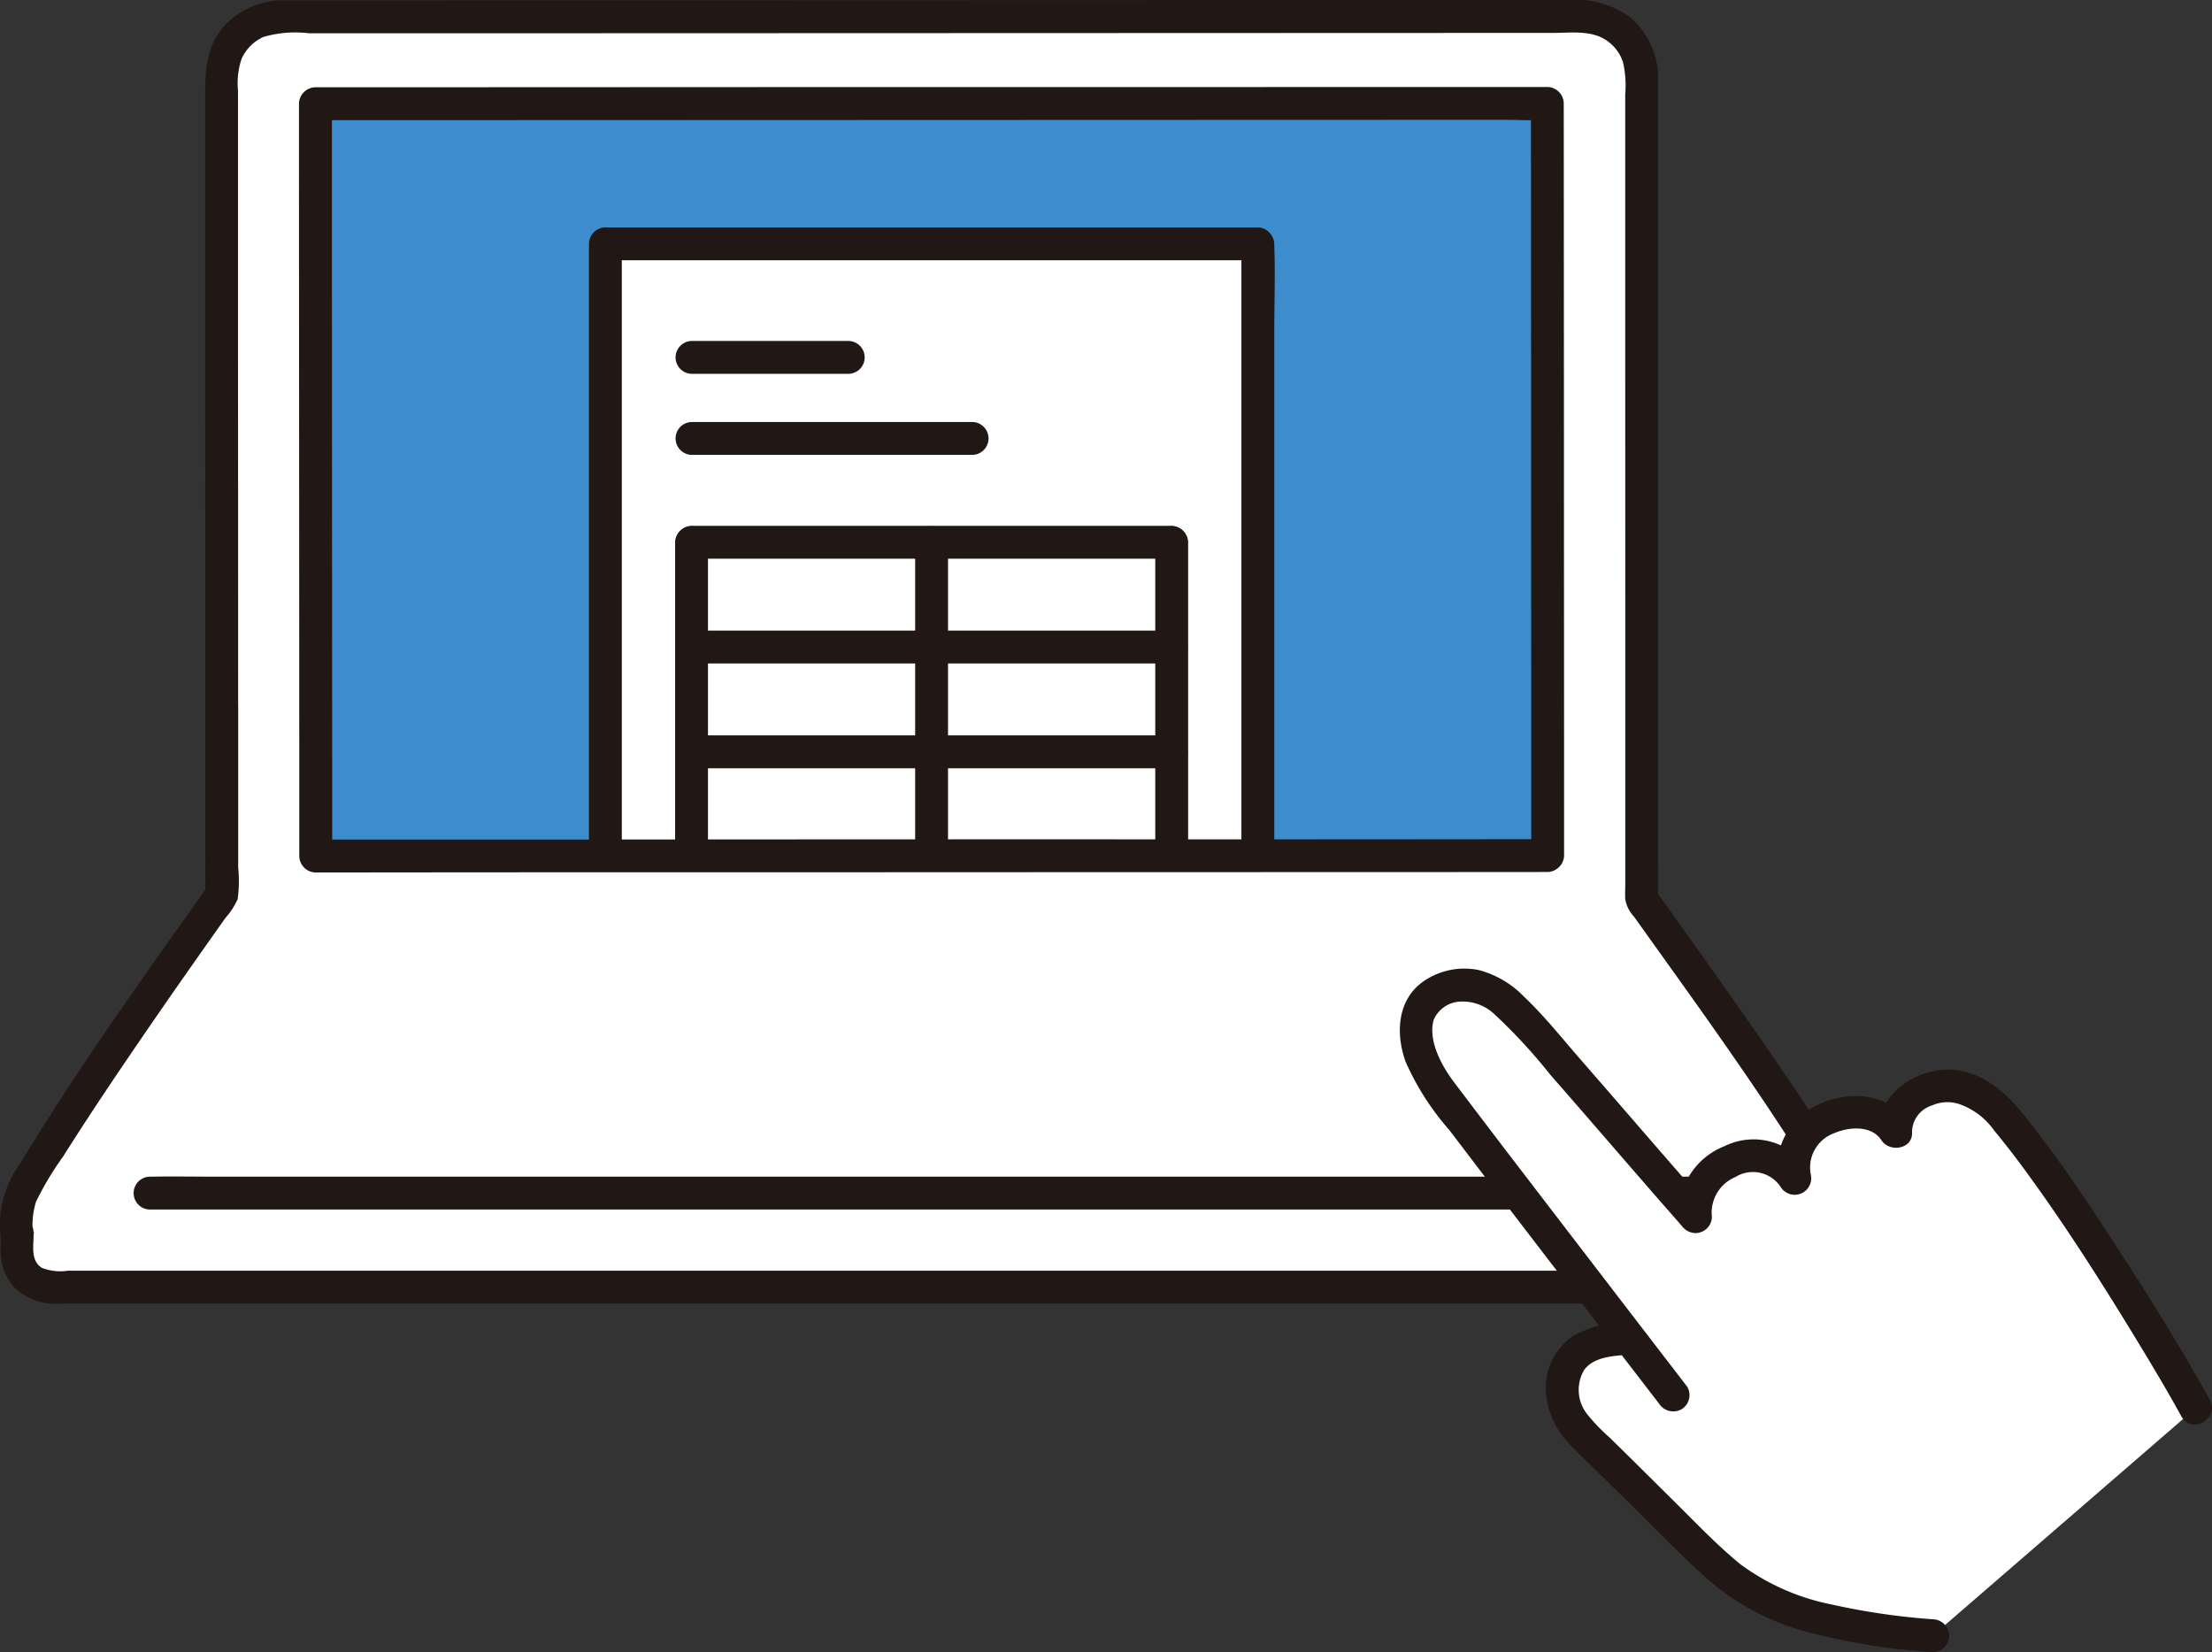
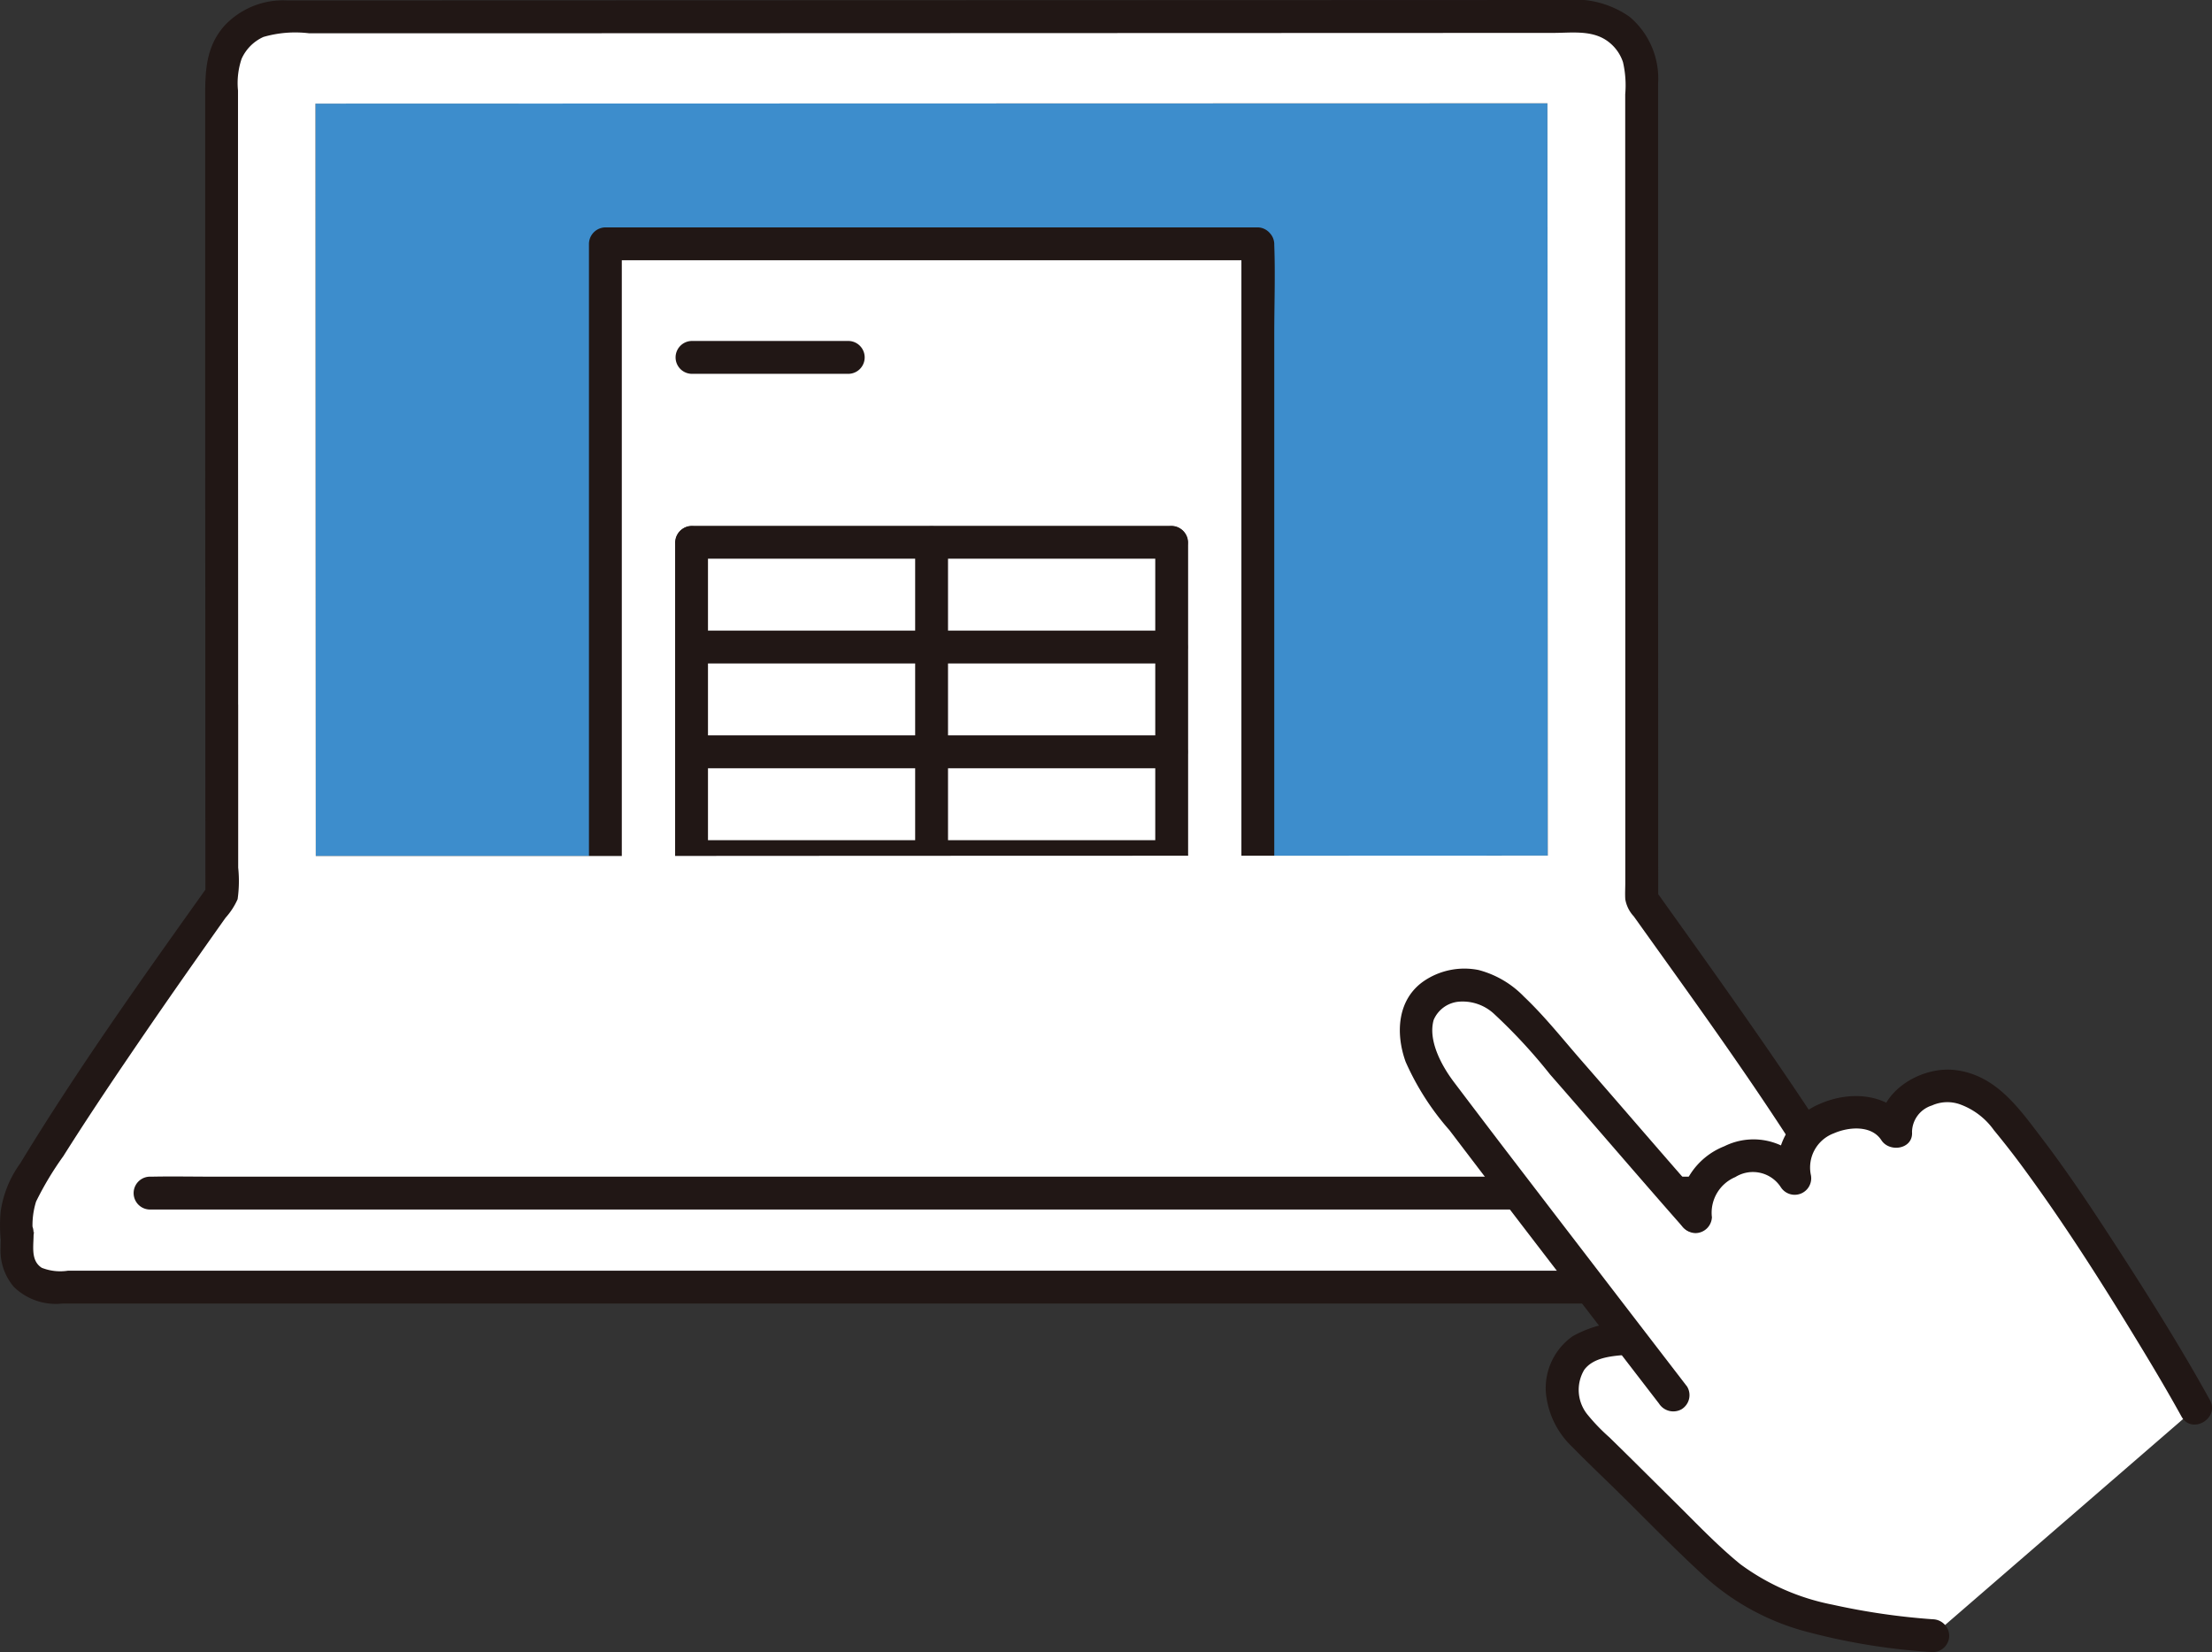
<svg xmlns="http://www.w3.org/2000/svg" width="151.652" height="113.258" viewBox="0 0 151.652 113.258">
  <rect x="0" y="0" width="151.652" height="113.258" fill="#333333" stroke="none" />
  <path d="M130.562,66.66c-3.727,0-10.537,0-18.775.009-14.212,0-32.687.009-46.937.019-8.172,0-14.954,0-18.751,0,0,0-.019-37.549-.023-51.579l84.463-.028C130.548,27.829,130.557,51.49,130.562,66.66Z" transform="translate(-24.45 -8.005)" fill="#3d8dcc" />
  <path d="M133.158,35.612H88.426V86.165h44.732Z" transform="translate(-46.922 -18.897)" fill="#fff" />
  <path d="M131.884,33.212H87.152a1.143,1.143,0,0,0-1.126,1.126V84.892a1.143,1.143,0,0,0,1.126,1.126h44.732a1.143,1.143,0,0,0,1.126-1.126V40.528c0-2.029.076-4.074,0-6.1,0-.029,0-.058,0-.087a1.127,1.127,0,0,0-2.253,0V82.76c0,.668-.056,1.364,0,2.03,0,.033,0,.068,0,.1l1.126-1.126H87.152l1.126,1.126V34.338l-1.126,1.126h44.732a1.127,1.127,0,0,0,0-2.253Z" transform="translate(-45.648 -17.623)" fill="#211715" />
-   <path d="M99.781,63.892h19.268a1.127,1.127,0,0,0,0-2.253H99.781a1.127,1.127,0,0,0,0,2.253Z" transform="translate(-52.37 -32.708)" fill="#211715" />
  <path d="M101.638,79.2h-.628v21.554h32.917V79.2h-32.29Z" transform="translate(-53.599 -42.025)" fill="#fff" />
  <path d="M133.675,77.967V99.519a1.127,1.127,0,0,0,2.253,0V77.967a1.127,1.127,0,0,0-2.253,0Z" transform="translate(-70.933 -40.794)" fill="#211715" />
  <path d="M100.174,94.358h32.733a1.127,1.127,0,0,0,0-2.253H100.174a1.127,1.127,0,0,0,0,2.253Z" transform="translate(-52.578 -48.874)" fill="#211715" />
  <path d="M100.421,109.665h32.617a1.127,1.127,0,0,0,0-2.253H100.421a1.127,1.127,0,0,0,0,2.253Z" transform="translate(-52.709 -56.997)" fill="#211715" />
  <path d="M168.745,77.967V99.519a1.127,1.127,0,0,0,2.253,0V77.967a1.127,1.127,0,0,0-2.253,0Z" transform="translate(-89.542 -40.794)" fill="#211715" />
  <path d="M99.781,124.972H132.7a1.127,1.127,0,0,0,0-2.253H99.781a1.127,1.127,0,0,0,0,2.253Z" transform="translate(-52.37 -65.119)" fill="#211715" />
  <path d="M98.611,77.967V99.52a1.127,1.127,0,0,0,2.253,0V77.967a1.127,1.127,0,0,0-2.253,0Z" transform="translate(-52.326 -40.794)" fill="#211715" />
  <path d="M132.7,76.8H99.78a1.127,1.127,0,0,0,0,2.253H132.7a1.127,1.127,0,0,0,0-2.253h0Z" transform="translate(-52.369 -40.751)" fill="#211715" />
  <path d="M99.781,52.054h10.777a1.127,1.127,0,0,0,0-2.253H99.781a1.127,1.127,0,0,0,0,2.253Z" transform="translate(-52.37 -26.426)" fill="#211715" />
  <path d="M127.381,82.755c-3.381-5.773-10.295-15.3-13.517-19.833-.006-15.964-.014-41.021-.012-56.449A4.074,4.074,0,0,0,109.775,2.4l-89.21.03A4.07,4.07,0,0,0,16.492,6.5c0,11.5.011,29.517.017,43.109,0,5.183,0,9.723.005,13.013C13.337,67.085,6.4,76.916,2.978,82.752a3.755,3.755,0,0,0-.512,1.9c0,3.569.014-1.137.014,2.5A2.358,2.358,0,0,0,4.838,89.51H125.05a2.829,2.829,0,0,0,2.828-2.825c0-.736.013-1.449.013-2.038a3.732,3.732,0,0,0-.51-1.892ZM88.646,59.937c-14.212,0-32.687.009-46.937.019-8.172,0-14.954,0-18.751,0,0,0-.019-37.549-.023-51.579L107.4,8.354c.009,12.743.019,36.4.023,51.574C103.694,59.932,96.884,59.932,88.646,59.937Z" transform="translate(-1.309 -1.273)" fill="#fff" />
  <path d="M16.327,48.339q0-12.437-.01-24.874,0-6,0-11.992,0-2.635,0-5.27a5.179,5.179,0,0,1,.249-2.176,2.991,2.991,0,0,1,1.494-1.494,7.847,7.847,0,0,1,3.134-.251h3.141l7.459,0,18.273-.006,20.514-.007,19.779-.007,16.135-.006c1.176,0,2.489-.191,3.536.443a2.9,2.9,0,0,1,1.239,1.562,7.072,7.072,0,0,1,.153,2.2v10.5q0,11.992.005,23.984,0,5.842,0,11.684,0,2.686,0,5.372,0,1.26,0,2.519c0,.374-.025.759,0,1.132a2.28,2.28,0,0,0,.585,1.173c4.058,5.687,8.189,11.343,11.9,17.268.4.646.82,1.293,1.19,1.96a6.193,6.193,0,0,1,.344,3.118,1.818,1.818,0,0,1-.844,1.711,2.341,2.341,0,0,1-1.257.232H4.654a3.453,3.453,0,0,1-1.791-.2c-.844-.539-.509-1.665-.568-2.51-.084-1.2-1.927-1.614-2.213-.3a6.673,6.673,0,0,0-.047.7H2.288a5.44,5.44,0,0,1,.185-2.429,21.569,21.569,0,0,1,1.866-3.11c1.461-2.317,2.982-4.6,4.521-6.861q2.285-3.363,4.628-6.687.984-1.4,1.976-2.8a4.842,4.842,0,0,0,.827-1.273,8.852,8.852,0,0,0,.039-2.165q0-5.574,0-11.147a1.127,1.127,0,0,0-2.253,0q0,6.507.005,13.013l.154-.568C9.8,67,5.345,73.243,1.377,79.771a7.415,7.415,0,0,0-1.33,3.275,9.938,9.938,0,0,0-.013,1.761,1.127,1.127,0,0,0,2.253,0c.021-.184.092-.679-.033-.1l-2.213-.3c.026.37,0,.75,0,1.121a3.83,3.83,0,0,0,.914,2.7,4.118,4.118,0,0,0,3.332,1.136H122.357a8.668,8.668,0,0,0,2.515-.164,4.039,4.039,0,0,0,2.242-1.725,5.486,5.486,0,0,0,.589-3.022,6.737,6.737,0,0,0-.656-3.54c-.4-.714-.843-1.406-1.277-2.1-.975-1.554-1.988-3.084-3.014-4.6-2.164-3.2-4.4-6.364-6.642-9.512q-1.291-1.81-2.584-3.619l.154.568q0-11.01-.008-22.019,0-11.8,0-23.609,0-5.138,0-10.276a5.534,5.534,0,0,0-1.947-4.591A6.559,6.559,0,0,0,107.31,0L91.726.006,72.377.012,52.063.019,33.584.025,19.7.03a5.5,5.5,0,0,0-4.334,1.759c-1.258,1.444-1.3,3.1-1.3,4.912q0,5.544,0,11.088,0,12.431.01,24.863,0,2.844,0,5.687a1.127,1.127,0,0,0,2.253,0Z" transform="translate(0 0)" fill="#211715" />
  <path d="M127.169,171.85H24.95c-1.383,0-2.77-.028-4.152,0-.06,0-.119,0-.179,0a1.127,1.127,0,0,0,0,2.253H122.837c1.383,0,2.77.028,4.152,0,.06,0,.119,0,.179,0a1.127,1.127,0,0,0,0-2.253Z" transform="translate(-10.364 -91.183)" fill="#211715" />
-   <path d="M129.288,64.26q-16.031.02-32.062.012-17.632,0-35.264.016-8.568,0-17.136,0l1.126,1.126q0-6.781-.007-13.562-.006-13.017-.012-26.035,0-5.991,0-11.981L44.8,14.968l13.144,0,20.9-.007,22.7-.008,18.712-.006,6.046,0c.937,0,1.9.064,2.837,0,.04,0,.081,0,.122,0l-1.126-1.126q.007,9.355.011,18.709,0,10.928.009,21.855,0,5.5,0,11.01a1.127,1.127,0,0,0,2.253,0q0-10.22-.008-20.44,0-10.685-.01-21.371,0-4.881-.006-9.763a1.143,1.143,0,0,0-1.126-1.126l-7.27,0-17.88.006L81.583,12.7,60.2,12.71,45.8,12.715H44.8a1.143,1.143,0,0,0-1.126,1.126q0,11.791.01,23.583.006,11.61.011,23.221,0,2.387,0,4.775a1.142,1.142,0,0,0,1.126,1.126q16.133-.02,32.265-.013,17.632-.009,35.263-.012,8.468,0,16.935-.008a1.127,1.127,0,0,0,0-2.253Z" transform="translate(-23.176 -6.732)" fill="#211715" />
  <path d="M260.282,172.872c-1.076-1.947-3.093-5.4-6.061-9.987a100.66,100.66,0,0,0-7.261-10.213,4.6,4.6,0,0,0-4.874-1.714c-1.258.449-2.539,1.56-2.373,2.975-.911-1.5-3.049-1.691-4.795-.879a3.544,3.544,0,0,0-2.107,4.09,3.234,3.234,0,0,0-4.06-1.339,3.754,3.754,0,0,0-2.763,3.923c-3.057-3.461-9.065-10.494-11.881-13.588-1.653-1.816-3.5-3.026-5.845-1.772-2.494,1.335-1.213,4.842.042,6.506,3.614,4.79,9.464,12.406,13.146,17.191l-.039,0a10.72,10.72,0,0,0-2.342.4,2.97,2.97,0,0,0-2.052,2.019,4.234,4.234,0,0,0,1.464,4.38c4.166,4.045,7.575,7.584,9.6,9.327,3.643,3.142,9.647,3.88,14.188,4.27" transform="translate(-109.754 -76.334)" fill="#fff" />
  <path d="M224.186,170.153q-6.326-8.225-12.635-16.463-1.69-2.216-3.371-4.439c-.913-1.21-1.778-2.906-1.386-4.262a2.074,2.074,0,0,1,1.761-1.249,3.168,3.168,0,0,1,2.429.887,37.092,37.092,0,0,1,3.789,4.106c3.04,3.469,6.033,6.978,9.083,10.437.961,1.089,2.55-.509,1.593-1.593-2.857-3.24-5.665-6.525-8.507-9.778-1.287-1.474-2.533-3.05-3.956-4.4a6.678,6.678,0,0,0-3.117-1.828,4.941,4.941,0,0,0-3.74.753c-1.842,1.264-1.96,3.6-1.257,5.544a18.241,18.241,0,0,0,3.005,4.688q3.99,5.252,8.013,10.48,3.171,4.129,6.348,8.253a1.164,1.164,0,0,0,1.541.4,1.134,1.134,0,0,0,.4-1.541h0Z" transform="translate(-108.502 -75.072)" fill="#211715" />
  <path d="M231.465,193.04a7.908,7.908,0,0,0-3.841,1,4.361,4.361,0,0,0-1.839,3.775,5.839,5.839,0,0,0,1.819,3.814c1.171,1.2,2.4,2.349,3.589,3.53,1.829,1.814,3.632,3.664,5.539,5.4a16.844,16.844,0,0,0,6.563,3.635,43.822,43.822,0,0,0,9.023,1.5,1.135,1.135,0,0,0,1.126-1.126,1.15,1.15,0,0,0-1.126-1.126,47.064,47.064,0,0,1-6.87-1,15.677,15.677,0,0,1-6.331-2.781c-1.579-1.287-3-2.789-4.447-4.22q-1.469-1.455-2.936-2.911-.789-.779-1.581-1.554a13.061,13.061,0,0,1-1.464-1.512,2.684,2.684,0,0,1-.269-3.121c.657-.889,1.969-.953,3.043-1.042a1.155,1.155,0,0,0,1.126-1.126,1.135,1.135,0,0,0-1.126-1.126h0Z" transform="translate(-119.808 -102.432)" fill="#211715" />
  <path d="M247.483,166.305a2.653,2.653,0,0,1,1.612-2.713,2.277,2.277,0,0,1,3.111.685,1.132,1.132,0,0,0,2.059-.868,2.5,2.5,0,0,1,1.589-2.818c1.01-.441,2.575-.575,3.254.475.562.869,2.191.615,2.1-.568a1.936,1.936,0,0,1,1.363-1.813,2.583,2.583,0,0,1,1.9-.087,4.893,4.893,0,0,1,2.351,1.78q1.171,1.419,2.252,2.909c2.808,3.848,5.367,7.9,7.839,11.973.951,1.565,1.882,3.143,2.768,4.746.7,1.269,2.649.134,1.946-1.137-2.132-3.853-4.491-7.577-6.891-11.267-1.477-2.27-2.987-4.52-4.628-6.674-1.575-2.067-3.144-4.326-5.922-4.67-2.416-.3-5.436,1.552-5.226,4.241l2.1-.568c-1.355-2.094-4.052-2.294-6.181-1.352a4.716,4.716,0,0,0-2.78,5.431l2.059-.868a4.482,4.482,0,0,0-5.815-1.663,4.9,4.9,0,0,0-3.106,4.829,1.153,1.153,0,0,0,1.126,1.126,1.136,1.136,0,0,0,1.126-1.126h0Z" transform="translate(-130.122 -82.898)" fill="#211715" />
</svg>